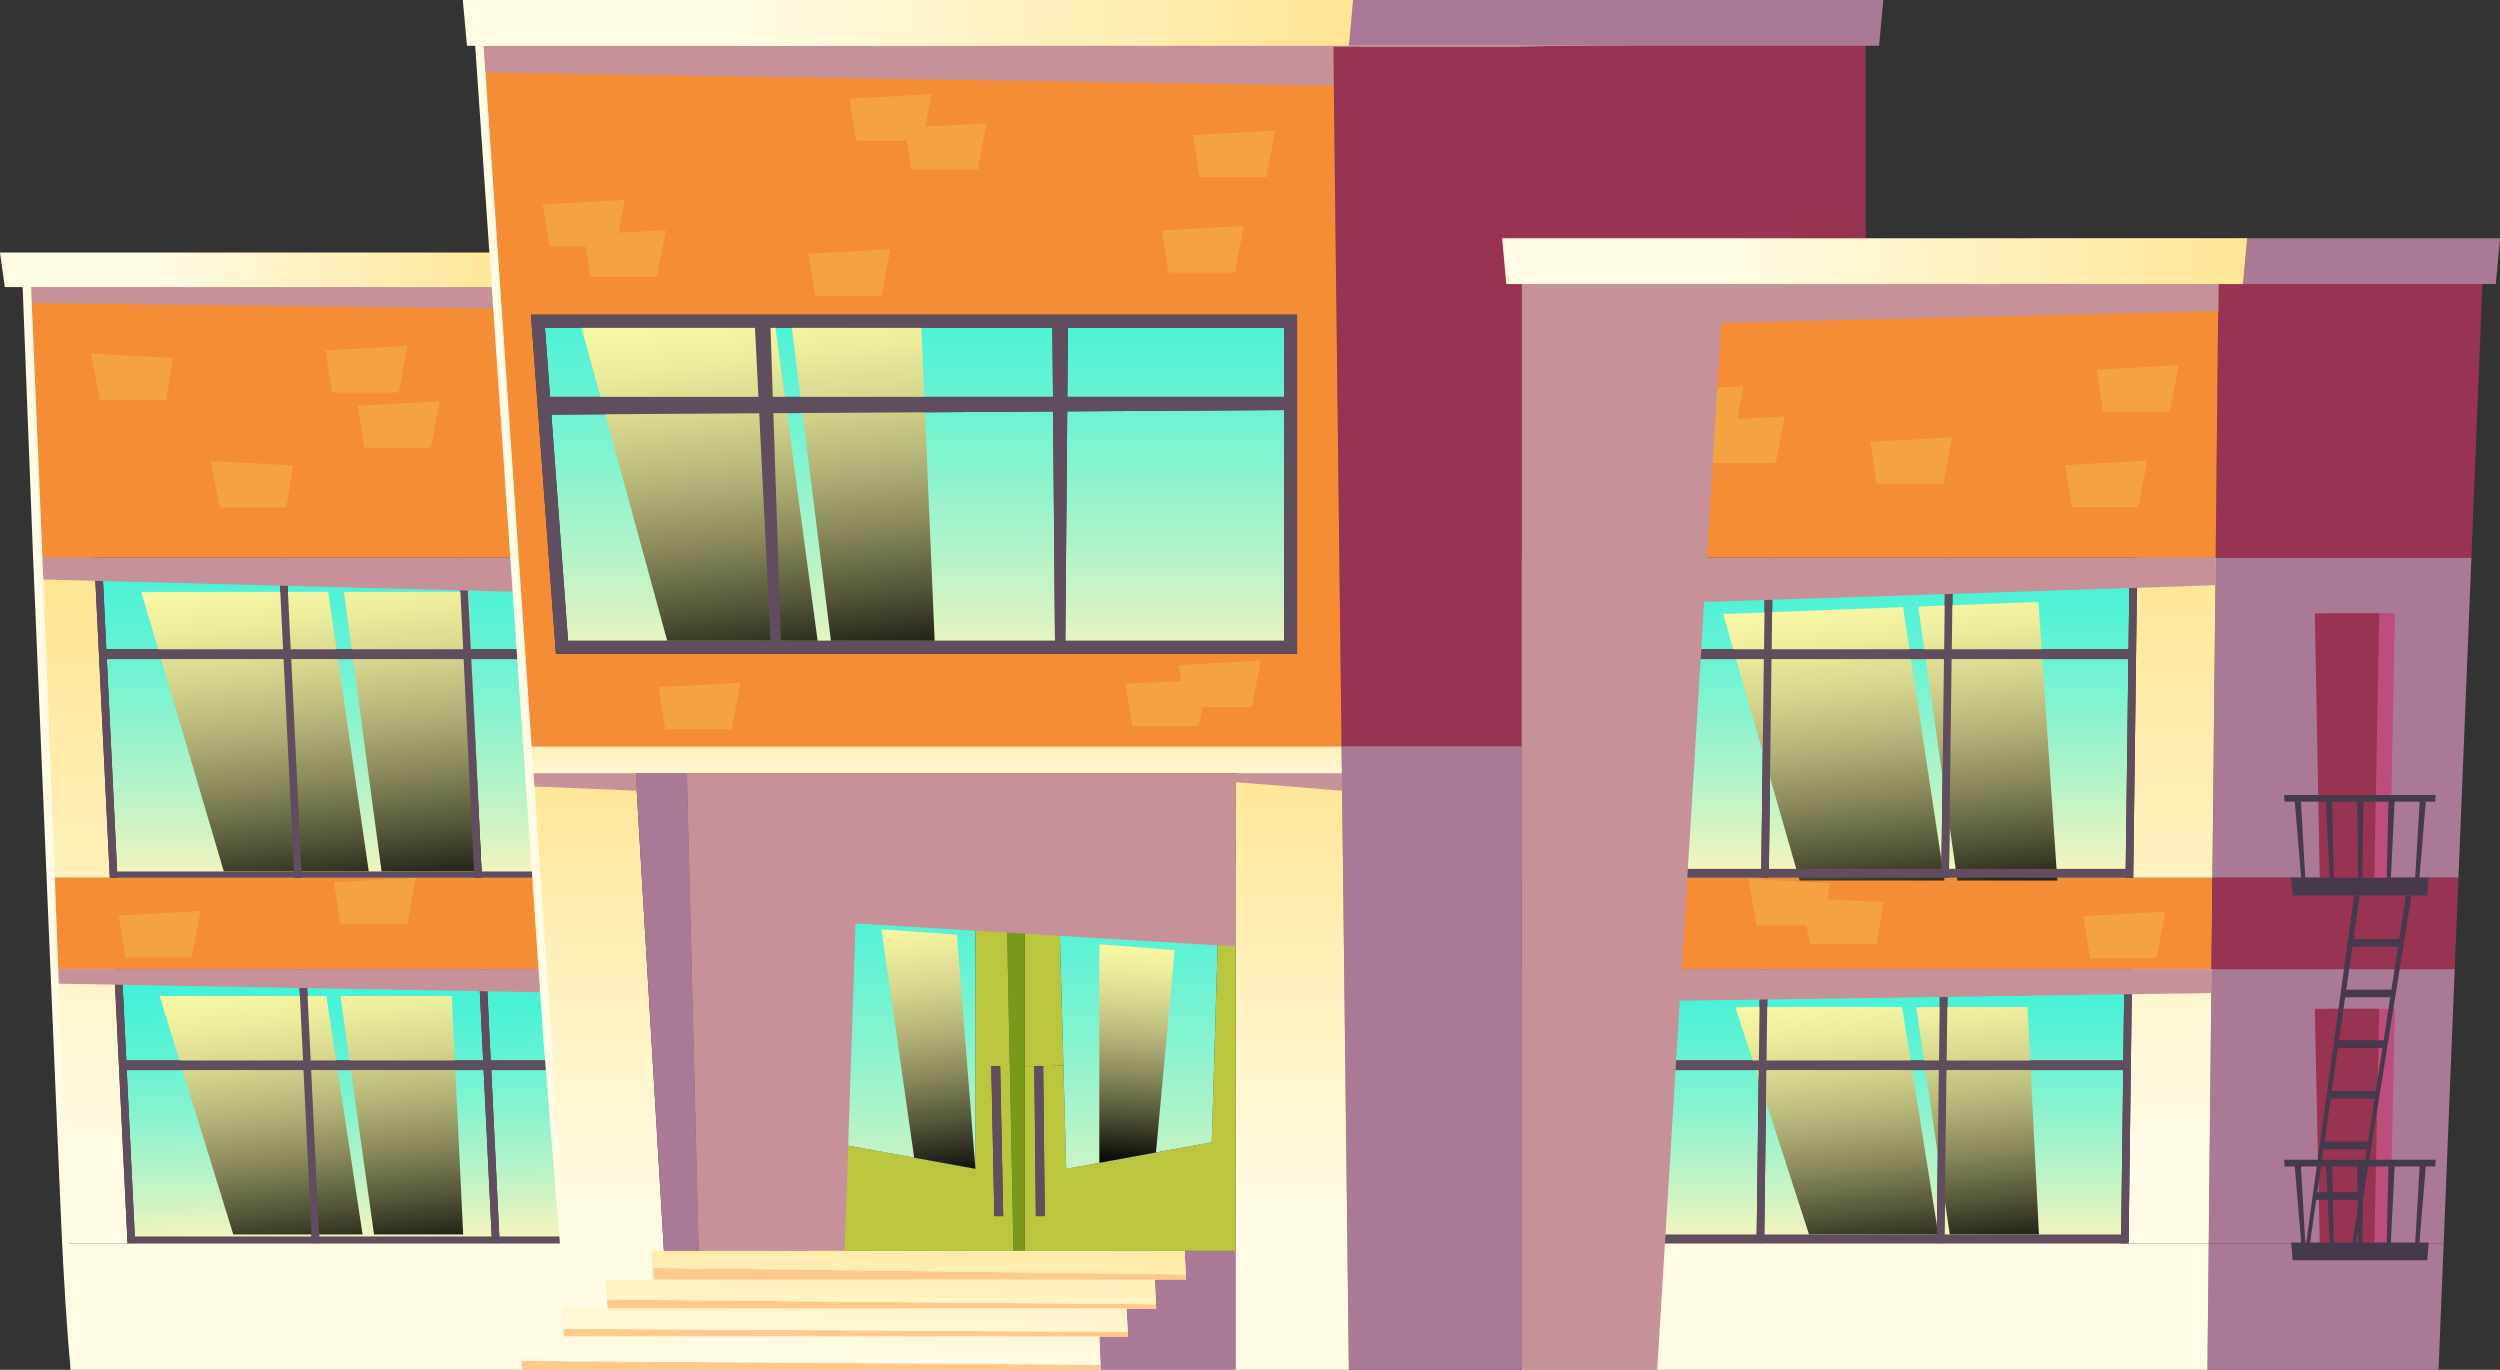
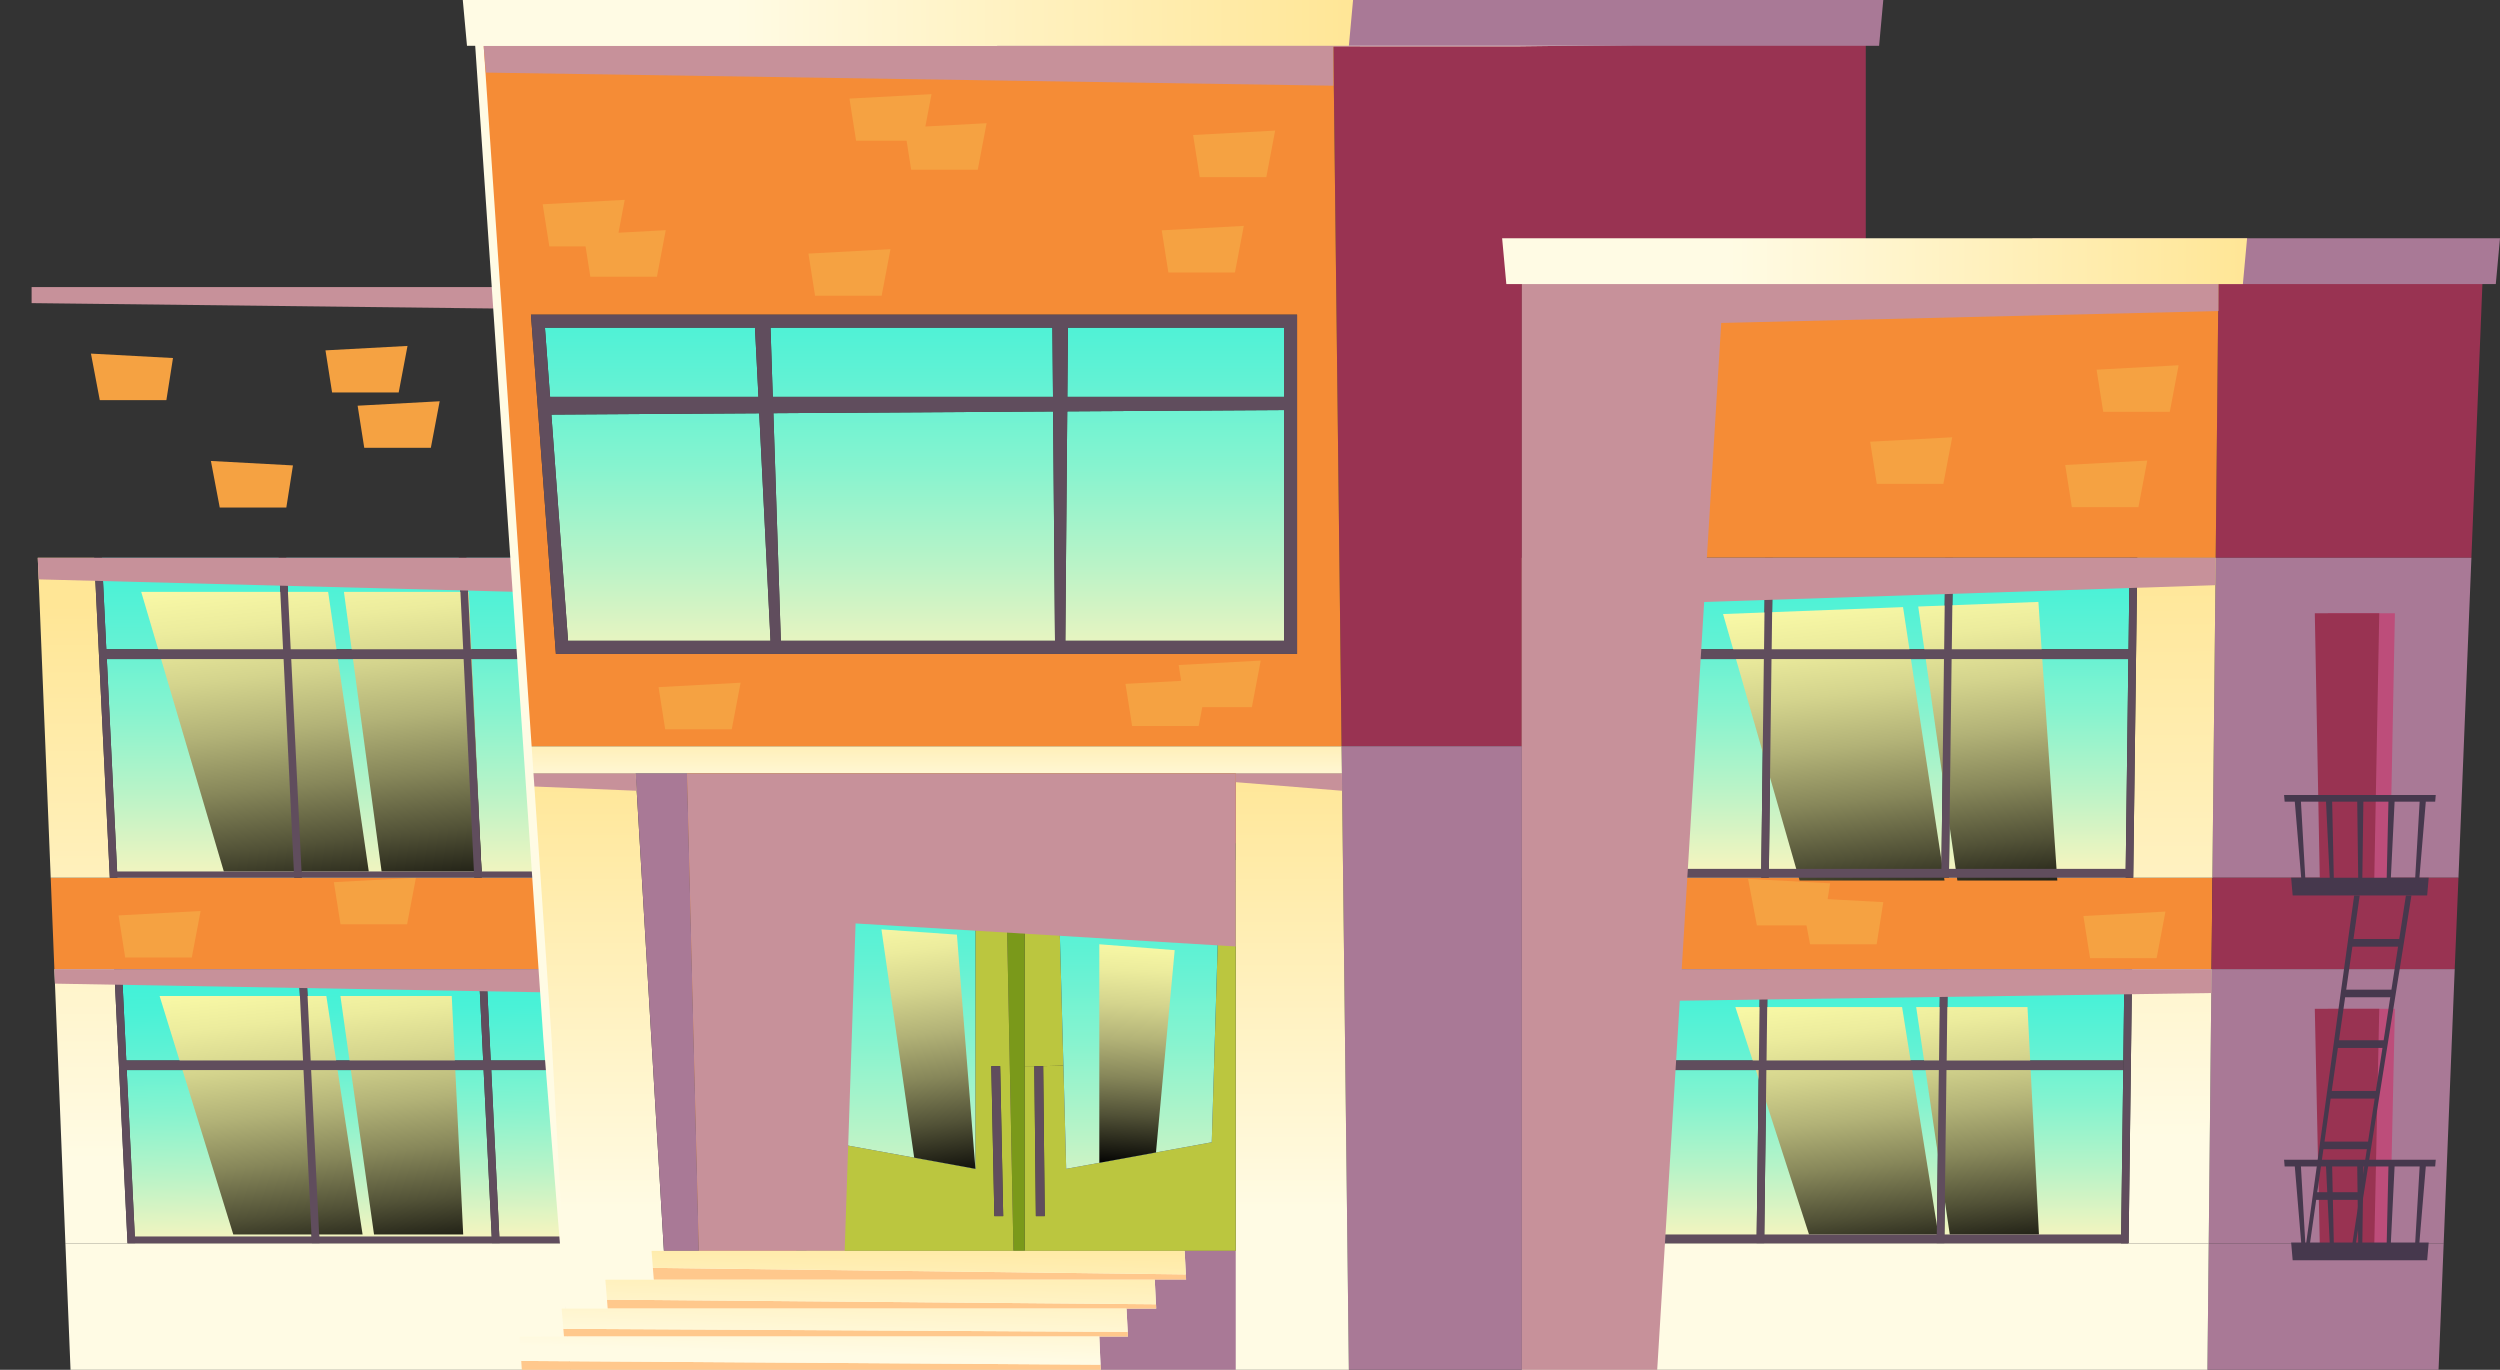
<svg xmlns="http://www.w3.org/2000/svg" width="1544" height="846" viewBox="0 0 1544 846" fill="none">
  <rect x="0" y="0" width="1544" height="846" fill="#333333" stroke="none" />
  <g clip-path="url(#clip0)">
    <path d="M331.3 542.093L335.164 598.552H300.337H295.667H189.146H184.424H75.271H70.549H33.579L31.322 542.093H67.814H72.536H181.688H186.41H292.879H297.601H331.3Z" fill="#F58C36" />
    <path d="M210.296 570.842H251.421L256.876 542.093L206.203 544.831L210.296 570.842Z" fill="#F5A242" />
    <path d="M77.319 591.375H118.445L123.9 562.626L73.227 565.364L77.319 591.375Z" fill="#F5A242" />
    <path d="M1366.37 542.093L1365.83 598.552H1316.78H1312.06H1202.96H1198.24H1091.72H1087H979.668H974.946H939.9V542.093H975.695H980.365H1087.69H1092.41H1198.94H1203.66H1312.76H1317.48H1366.37Z" fill="#F58C36" />
    <path d="M1128.74 555.307L1163.12 557.167L1159.03 583.178H1117.9L1115.69 571.539H1085.06L1079.6 542.795L1130.28 545.533L1128.74 555.307Z" fill="#F5A242" />
    <path d="M339.46 660.857L346.756 767.879H308.6L303.395 660.857H339.46ZM300.337 598.552L303.072 654.959H339.028L335.164 598.552H300.337ZM192.152 660.857L197.357 767.879H303.878L298.673 660.857H192.152ZM189.146 598.552L191.881 654.959H298.402L295.667 598.552H189.146ZM78.329 660.857H78.277L83.483 767.879H192.635L187.43 660.857H78.329ZM75.272 598.552L78.007 654.959H187.159L184.424 598.552H75.272Z" fill="url(#paint0_linear)" />
    <path d="M326.902 477.754L331.301 542.096H297.602L291.055 407.032H321.805H322.018L325.721 460.862L326.902 477.754ZM288.049 344.514L290.785 400.973H321.639L317.775 344.514H288.049ZM179.864 407.032L186.411 542.096H292.88L286.333 407.032H179.864ZM176.806 344.514L179.541 400.973H286.062L283.327 344.514H176.806ZM65.99 407.032L72.537 542.096H181.689L175.142 407.032H65.99ZM62.932 344.514L65.667 400.973H174.819L172.084 344.514H62.932Z" fill="url(#paint1_linear)" />
    <g style="mix-blend-mode:lighten">
      <path d="M202.661 365.543L227.753 538.2H138.233L87.211 365.543H202.661ZM212.412 365.543L235.674 538.2H297.413L289.488 365.543H212.412Z" fill="url(#paint2_linear)" />
    </g>
    <g style="mix-blend-mode:lighten">
      <path d="M201.544 615.116L223.927 762.391H144.074L98.564 615.116H201.544V615.116ZM210.239 615.116L230.994 762.391H286.067L278.999 615.116H210.239V615.116Z" fill="url(#paint3_linear)" />
    </g>
    <path d="M346.757 767.879L352.124 846.001H43.56L40.393 767.879H40.445H78.761H83.484H192.636H197.358H303.879H308.601H346.757Z" fill="url(#paint4_linear)" />
-     <path d="M306.078 173.848L317.779 344.515H288.048H283.326H176.805H172.083H62.93H58.208H23.324L16.459 173.848H306.078Z" fill="#F58C36" />
    <path d="M19.521 177.281H311.179L313.42 190.625L19.521 187.206V177.281Z" fill="#C7919A" />
    <path d="M70.548 598.552L78.76 767.879H40.443H40.391L33.578 598.552H70.548Z" fill="url(#paint5_linear)" />
    <path d="M58.207 344.514L67.812 542.091H31.321L23.322 344.514H58.207Z" fill="url(#paint6_linear)" />
    <path d="M331.035 538.199H297.414L291.054 407.027H321.805H322.018L321.643 400.968H290.789L288.262 348.858H317.779V344.514H288.048H283.326H176.805H172.083H62.931H58.209L67.814 542.096H72.536H181.689H186.411H292.88H297.602H331.301L331.035 538.199ZM283.54 348.858L286.067 400.973H179.541L177.013 348.858H283.54ZM63.144 348.858H172.291L174.819 400.973H65.666L63.144 348.858ZM72.349 538.199L65.989 407.027H175.141L181.501 538.199H72.349ZM186.223 538.199L179.863 407.027H286.332L292.692 538.199H186.223Z" fill="#604D5D" />
    <path d="M346.542 763.649H308.392L303.394 660.857H339.454L339.022 654.959H303.066L300.539 602.88H335.455L335.158 598.552H300.331H295.661H189.145H184.423H75.271H70.549L78.76 767.879H81.293H83.482H192.635H197.357H303.878H308.6H346.755L346.542 763.649ZM295.879 602.88L298.407 654.959H191.886L189.358 602.88H295.879ZM75.484 602.88H184.636L187.164 654.959H78.011L75.484 602.88ZM83.279 763.649L78.282 660.857H78.334H187.434L192.432 763.649H83.279ZM197.154 763.649L192.156 660.857H298.677L303.675 763.649H197.154Z" fill="#604D5D" />
    <path d="M23.322 344.514H317.777L319.218 365.542L23.863 357.821L23.322 344.514Z" fill="#C7919A" />
    <path d="M33.578 598.552H335.163L336.146 612.867L33.937 607.499L33.578 598.552Z" fill="#C7919A" />
-     <path d="M306.077 176.445H16.458L19.058 173.743L26.121 341.771L32.595 509.819L39.07 677.868C41.087 733.891 44.036 789.872 43.563 845.994C38.571 790.091 37.005 734.052 34.504 678.05L27.421 510.027L20.348 342.004L13.858 173.956L13.754 171.254H16.458H306.082V176.445H306.077Z" fill="#FFFBE4" />
-     <path d="M311.18 177.281H2.969L0 155.973H311.18V177.281Z" fill="url(#paint7_linear)" />
    <path d="M1315.28 344.514L1314.58 400.973H1205.43L1206.13 344.514H1315.28ZM1205.32 407.032L1203.66 542.096H1312.76L1314.47 407.032H1205.32ZM1094.88 344.514L1094.19 400.973H1200.71L1201.41 344.514H1094.88ZM1094.08 407.032L1092.41 542.096H1198.94L1200.6 407.032H1094.08ZM982.887 344.514L982.191 400.973H1089.47L1090.16 344.514H982.887ZM982.081 407.032L980.365 542.096H1087.69L1089.36 407.032H982.081Z" fill="url(#paint8_linear)" />
    <path d="M1312.06 598.552L1311.36 654.959H1202.26L1202.96 598.552H1312.06ZM1202.15 660.857L1200.81 767.879H1309.96L1311.3 660.857H1202.15ZM1091.72 598.552L1091.02 654.959H1197.54L1198.24 598.552H1091.72ZM1090.91 660.857L1089.57 767.879H1196.09L1197.43 660.857H1090.91ZM979.666 598.552L978.969 654.959H1086.3L1086.99 598.552H979.666ZM978.912 660.857L977.57 767.879H1084.85L1086.19 660.857H978.912Z" fill="url(#paint9_linear)" />
    <g style="mix-blend-mode:lighten">
      <path d="M1175.32 374.953L1200.94 543.817H1111.43L1064.16 379.234L1175.32 374.953ZM1184.7 374.594L1208.86 543.822H1270.6L1258.92 371.736L1184.7 374.594Z" fill="url(#paint10_linear)" />
    </g>
    <g style="mix-blend-mode:lighten">
      <path d="M1174.73 621.965L1197.11 762.397H1117.26L1071.76 621.965H1174.73V621.965ZM1183.43 621.965L1204.18 762.397H1259.25L1252.18 621.965H1183.43V621.965Z" fill="url(#paint11_linear)" />
    </g>
    <path d="M1533.2 173.848L1526.33 344.515H1526.28H1368.41L1370.12 173.848H1533.2Z" fill="#993352" />
    <path d="M1526.34 344.514L1518.34 542.091H1366.37L1368.41 344.514H1526.28H1526.34Z" fill="#A97996" />
    <path d="M1518.34 542.093L1516.03 598.552H1365.83L1366.37 542.093H1518.34Z" fill="#993352" />
    <path d="M1516.03 598.552L1509.22 767.879H1364.11L1365.83 598.552H1516.03Z" fill="#A97996" />
    <path d="M1509.22 767.879L1506.05 846.001H1363.3L1364.11 767.879H1509.22Z" fill="#A97996" />
    <path d="M1370.12 173.848L1368.41 344.515H1320H1315.28H1206.13H1201.41H1094.88H1090.16H982.887H978.165H939.9V173.848H1152.3H1370.12Z" fill="#F58C36" />
-     <path d="M1072.97 258.765L1076.83 238.454L1026.15 241.192L1030.25 267.204H1052.63L1055.58 285.935H1096.7L1102.16 257.191L1072.97 258.765Z" fill="#F5A242" />
    <path d="M1368.41 344.514L1366.37 542.091H1317.48L1320 344.514H1368.41Z" fill="url(#paint12_linear)" />
    <path d="M1365.83 598.552L1364.11 767.879H1364.06H1314.63L1316.78 598.552H1365.83Z" fill="url(#paint13_linear)" />
    <path d="M1364.11 767.879L1363.31 846.001H939.9V767.879H972.851H977.572H1084.85H1089.57H1196.09H1200.81H1309.96H1314.63H1364.06H1364.11Z" fill="url(#paint14_linear)" />
    <path d="M1316.78 598.552L1314.63 767.879H1309.96L1311.31 660.857L1311.36 654.959L1312.06 598.552H1316.78Z" fill="#604D5D" />
    <path d="M1152.3 26.026V173.847H939.9V344.514V460.863H828.709H828.548L823.451 26.026H1152.3Z" fill="#993352" />
    <path d="M978.165 344.514L975.695 542.091H939.9V460.862V344.514H978.165Z" fill="url(#paint15_linear)" />
    <path d="M974.946 598.552L972.851 767.879H939.9V598.552H974.946Z" fill="url(#paint16_linear)" />
    <g style="mix-blend-mode:multiply">
      <path d="M939.899 767.879V846H833.056L828.765 477.755L828.547 460.863H828.708H939.899V542.092V598.552V767.879Z" fill="#A97996" />
    </g>
    <path d="M346.756 767.878L339.459 660.856L339.028 654.959L335.164 598.551L331.3 542.092L326.9 477.755H392.587L410.024 772.544H431.601H491.864H498.037H625.916H632.786H763.187V544.399V531.154V520.861V477.755H828.708H828.765L833.056 846H352.123L346.756 767.878Z" fill="url(#paint17_linear)" />
-     <path d="M828.548 460.863L828.766 477.755H828.709H763.188H424.301H392.588H326.901L325.721 460.863H828.548Z" fill="url(#paint18_linear)" />
+     <path d="M828.548 460.863L828.766 477.755H828.709H424.301H392.588H326.901L325.721 460.863H828.548Z" fill="url(#paint18_linear)" />
    <path d="M321.643 400.974L317.779 344.514L306.078 173.852L295.938 26.026H823.451L828.548 460.863H325.721L322.018 407.032L321.643 400.974ZM801.073 403.868V194.33H327.92L343.319 403.868H801.073Z" fill="#F58C36" />
    <path d="M763.189 544.399V772.545H632.787V658.446H638.794L639.761 751.096H645.237L644.27 658.446L656.772 658.124L658.488 721.874L748.378 705.465L753.209 544.399H763.189Z" fill="#BBC63F" />
    <path d="M763.189 531.154V544.399H753.209H653.662L656.772 658.124L644.27 658.446H638.794H632.787V531.154H763.189Z" fill="#BBC63F" />
    <path d="M763.186 520.861V531.155H632.785H621.136H487.785L498.035 772.544H491.863L475.871 520.861H763.186Z" fill="#7A991A" />
    <path d="M763.186 477.755V520.861H475.872L491.863 772.544H431.6L424.299 477.755H763.186Z" fill="#F58C36" />
    <path d="M644.269 658.445L645.236 751.095H639.76L638.793 658.445H644.269Z" fill="#604D5D" />
    <path d="M632.786 658.446V772.544H625.916L621.137 531.154H632.786V658.446Z" fill="#7A991A" />
    <path d="M621.137 531.154L625.911 772.539H498.031L487.781 531.154H621.137ZM619.582 751.095L617.704 658.446H612.228L614.106 751.095H619.582ZM602.41 721.873V544.399H502.863L512.52 705.464L602.41 721.873Z" fill="#BBC63F" />
    <path d="M617.705 658.445L619.582 751.095H614.111L612.229 658.445H617.705Z" fill="#604D5D" />
    <path d="M753.207 544.399L748.376 705.465L658.486 721.874L656.77 658.124L653.66 544.399H753.207Z" fill="url(#paint19_linear)" />
    <path d="M602.41 544.399V721.874L512.526 705.465L502.863 544.399H602.41Z" fill="url(#paint20_linear)" />
    <path d="M793.024 253.257V395.773H657.953L659.133 254.063L793.024 253.257ZM659.565 202.373L659.19 245.105H793.029V202.373H659.565V202.373ZM477.642 255.185L482.26 395.768H651.566L650.386 254.109L477.642 255.185ZM475.874 202.373L477.268 245.105H650.334L649.959 202.373H475.874V202.373ZM340.532 256.048L350.834 395.773H475.869L468.895 255.242L340.532 256.048ZM336.564 202.373L339.732 245.105H468.417L466.269 202.373H336.564V202.373Z" fill="url(#paint21_linear)" />
    <path d="M424.302 477.755L431.604 772.544H410.027L392.59 477.755H424.302Z" fill="#A97996" />
    <g style="mix-blend-mode:lighten">
-       <path d="M478.937 202.373L504.971 395.773H412.096L359.16 202.373H478.937ZM489.052 202.373L513.187 395.773H577.241L569.019 202.373H489.052Z" fill="url(#paint22_linear)" />
-     </g>
+       </g>
    <path d="M327.92 194.329L343.318 403.868H801.068V194.329H327.92ZM649.958 202.372L650.333 245.104H477.267L475.873 202.372H649.958V202.372ZM336.563 202.372H466.268L468.415 245.104H339.725L336.563 202.372ZM350.838 395.772L340.536 256.047L468.899 255.242L475.873 395.772H350.838ZM482.259 395.772L477.641 255.19L650.385 254.119L651.565 395.777H482.259V395.772ZM793.023 395.772H657.951L659.132 254.062L793.023 253.257V395.772ZM793.023 245.104H659.184L659.558 202.372H793.018V245.104H793.023Z" fill="#604D5D" />
    <g style="mix-blend-mode:multiply">
      <path d="M424.299 477.755L431.6 772.544H521.672L528.412 570.321L763.186 584.543V477.755H424.299Z" fill="#C7919A" />
    </g>
    <g style="mix-blend-mode:lighten">
      <path d="M544.389 573.984L564.603 714.972L602.41 721.873L590.985 577.242L544.389 573.984Z" fill="url(#paint23_linear)" />
    </g>
    <g style="mix-blend-mode:lighten">
      <path d="M678.936 583.177V718.143L713.924 711.757L725.49 586.824L678.936 583.177Z" fill="url(#paint24_linear)" />
    </g>
    <path d="M1314.32 604.038V598.557H1202.96H1198.24H1091.71H1086.99H979.665H977.206H974.938L972.848 767.883H977.206H977.57H1084.84H1089.57H1196.09H1200.81H1314.32V762.402H1200.88L1202.15 660.862H1311.3L1311.36 654.964H1202.26L1202.88 604.044H1314.32V604.038ZM1086.92 604.038L1086.3 654.959H978.969L979.598 604.038H1086.92ZM977.642 762.397L978.917 660.857H1086.19L1084.92 762.397H977.642ZM1196.16 762.397H1089.63L1090.91 660.857H1197.43L1196.16 762.397ZM1197.54 654.959H1091.02L1091.65 604.038H1198.17L1197.54 654.959Z" fill="#604D5D" />
    <path d="M1317.48 344.514H1315.28H1206.13H1201.41H1094.88H1090.16H982.888H980.365H978.165L975.695 542.096H979.263H980.365H1087.69H1092.41H1198.94H1203.66H1312.76H1316.38H1317.48L1320.01 344.514H1317.48ZM1315.21 349.995L1314.58 400.973H1205.43L1206.06 349.995H1315.21V349.995ZM1201.34 349.995L1200.71 400.973H1094.19L1094.82 349.995H1201.34V349.995ZM1090.09 349.995L1089.47 400.973H982.191L982.82 349.995H1090.09V349.995ZM980.433 536.609L982.081 407.032H1089.36L1087.76 536.609H980.433ZM1092.48 536.609L1094.08 407.032H1200.6L1199 536.609H1092.48ZM1203.72 536.609L1205.32 407.032H1314.47L1312.83 536.609H1203.72Z" fill="#604D5D" />
    <path d="M326.9 477.755H392.587L393.217 488.375L327.441 485.637L326.9 477.755Z" fill="#C7919A" />
    <path d="M763.188 477.755H828.765L828.885 488.375L763.188 483.065V477.755Z" fill="#C7919A" />
    <g style="mix-blend-mode:multiply">
      <path d="M1370.12 192.112V173.848H1064.6H939.9V344.515V375.483V598.552V619.456V846.001H1023.49L1037.43 618.042L1365.83 613.293V598.552H1038.63L1052.49 371.784L1368.23 361.412L1368.41 344.515H1054.16L1063.03 199.453L1370.12 192.112Z" fill="#C7919A" />
    </g>
    <path d="M1152.3 26.026L938.21 28.645L724.123 28.624H295.938L298.534 25.85L326.626 435.834L340.621 640.831L352.124 846L335.535 641.179L321.436 436.192L293.343 26.203L293.156 23.428H295.938H724.123L938.21 23.402L1152.3 26.026Z" fill="#FFFBE4" />
    <path d="M823.452 28.293H298.689L300.062 44.832L823.452 52.932V28.293Z" fill="#C7919A" />
    <path d="M1160.53 28.292H615.881L613.281 0H1163.12L1160.53 28.292Z" fill="#A97996" />
    <path d="M833.055 28.292H288.411L285.816 0H835.655L833.055 28.292Z" fill="url(#paint25_linear)" />
    <path d="M1541.4 175.453H1257.78L1255.18 147.161H1544L1541.4 175.453Z" fill="#A97996" />
    <path d="M1385.2 175.453H930.31L927.715 147.161H1387.8L1385.2 175.453Z" fill="url(#paint26_linear)" />
    <path d="M410.814 450.388H451.939L457.395 421.639L406.727 424.377L410.814 450.388Z" fill="#F5A242" />
    <path d="M729.484 420.496L695.104 422.351L699.196 448.362H740.321L742.527 436.728H773.162L778.618 407.979L727.95 410.717L729.484 420.496Z" fill="#F5A242" />
    <path d="M381.979 143.731L385.837 123.42L335.164 126.158L339.257 152.169H361.645L364.588 170.901H405.714L411.169 142.157L381.979 143.731Z" fill="#F5A242" />
    <path d="M782.076 109.397L787.531 80.647L736.863 83.386L740.951 109.397H782.076Z" fill="#F5A242" />
    <path d="M768.163 139.513L717.49 142.251L721.583 168.262H762.708L768.163 139.513Z" fill="#F5A242" />
    <path d="M61.625 247.136L56.17 218.387L106.838 221.125L102.75 247.136H61.625Z" fill="#F5A242" />
    <path d="M130.256 284.698L180.924 287.437L176.836 313.448H135.711L130.256 284.698Z" fill="#F5A242" />
    <path d="M503.382 182.634H544.507L549.962 153.885L499.289 156.623L503.382 182.634Z" fill="#F5A242" />
    <path d="M1340.07 254.322L1345.52 225.578L1294.85 228.311L1298.94 254.322H1340.07Z" fill="#F5A242" />
    <path d="M1326.15 284.444L1275.48 287.177L1279.58 313.189H1320.7L1326.15 284.444Z" fill="#F5A242" />
    <path d="M1159.1 298.817H1200.22L1205.68 270.067L1155.01 272.806L1159.1 298.817Z" fill="#F5A242" />
    <path d="M1290.81 591.73H1331.93L1337.39 562.985L1286.72 565.724L1290.81 591.73Z" fill="#F5A242" />
    <path d="M603.866 104.838L609.322 76.089L571.504 78.131L575.295 58.152L524.627 60.891L528.72 86.902H559.917L562.741 104.838H603.866Z" fill="#F5A242" />
    <path d="M224.963 276.573H266.088L271.543 247.823L220.875 250.562L224.963 276.573Z" fill="#F5A242" />
    <path d="M251.682 213.644L201.014 216.382L205.101 242.393H246.226L251.682 213.644Z" fill="#F5A242" />
    <path d="M732.382 787.071L732.544 790.345H713.172H403.797L403.209 783.05L732.382 787.071Z" fill="#FFC88C" />
    <path d="M763.186 772.544V846H679.844L679.683 842.835L678.934 825.46H696.641L696.48 822.566L695.731 808.199H714.083L713.974 805.518H713.922L713.173 790.345H732.545L732.384 787.072L731.63 772.544H763.186Z" fill="#A97996" />
    <path d="M731.632 772.544L732.386 787.072L403.212 783.05L402.406 772.544H731.632Z" fill="url(#paint27_linear)" />
    <path d="M713.922 805.518L714.083 808.199H695.731H375.305L374.873 802.676L713.922 805.518Z" fill="#FFC88C" />
    <path d="M713.175 790.346L713.924 805.518L374.875 802.676L373.855 790.346H403.8H713.175Z" fill="url(#paint28_linear)" />
    <path d="M696.479 822.566L696.64 825.46H678.932H348.313L347.934 820.69L696.479 822.566Z" fill="#FFC88C" />
    <path d="M695.731 808.198L696.48 822.565L347.935 820.689L346.863 808.198H375.305H695.731Z" fill="url(#paint29_linear)" />
    <path d="M679.683 842.835L679.844 846H322.287L321.912 840.528L679.683 842.835Z" fill="#FFC88C" />
    <path d="M678.934 825.46L679.683 842.835L321.912 840.528L320.836 825.46H348.315H678.934Z" fill="url(#paint30_linear)" />
    <path d="M1475.77 548.952H1440.95L1437.62 378.747H1479.1L1475.77 548.952Z" fill="#BD4D7A" />
    <path d="M1466.24 548.952H1432.81L1429.62 378.747H1469.43L1466.24 548.952Z" fill="#993352" />
    <path d="M1503.97 495.105C1504.09 493.728 1504.2 492.351 1504.32 490.979C1473.1 490.979 1441.87 490.979 1410.64 490.979C1410.76 492.356 1410.88 493.728 1411 495.105C1413.09 495.105 1415.18 495.105 1417.26 495.105C1418.59 510.766 1419.91 526.427 1421.21 542.087C1419.14 542.087 1417.08 542.087 1415.01 542.087C1415.32 545.735 1415.64 549.388 1415.95 553.04C1443.64 553.04 1471.33 553.04 1499.02 553.04C1499.33 549.388 1499.65 545.74 1499.96 542.087C1498.05 542.087 1496.14 542.087 1494.23 542.087C1495.53 526.427 1496.85 510.766 1498.18 495.105C1500.11 495.105 1502.04 495.105 1503.97 495.105ZM1459.62 495.105C1464.78 495.105 1469.94 495.105 1475.1 495.105C1474.76 510.766 1474.4 526.427 1474.03 542.087C1469.01 542.087 1464 542.087 1458.98 542.087C1459.18 526.427 1459.39 510.766 1459.62 495.105ZM1456.42 542.087C1451.4 542.087 1446.38 542.087 1441.36 542.087C1441 526.427 1440.67 510.766 1440.34 495.105C1445.5 495.105 1450.66 495.105 1455.82 495.105C1456.03 510.766 1456.23 526.427 1456.42 542.087ZM1421.06 495.105C1426.22 495.105 1431.38 495.105 1436.54 495.105C1437.31 510.766 1438.07 526.427 1438.82 542.087C1433.79 542.087 1428.77 542.087 1423.74 542.087C1422.83 526.427 1421.94 510.766 1421.06 495.105ZM1491.63 542.087C1486.62 542.087 1481.61 542.087 1476.6 542.087C1477.36 526.427 1478.12 510.766 1478.9 495.105C1484.06 495.105 1489.22 495.105 1494.38 495.105C1493.48 510.766 1492.56 526.427 1491.63 542.087Z" fill="#46384D" />
    <path d="M1475.77 774.244H1440.95L1437.62 623.046H1479.1L1475.77 774.244Z" fill="#BD4D7A" />
    <path d="M1466.24 774.244H1432.81L1429.62 623.046H1469.43L1466.24 774.244Z" fill="#993352" />
    <path d="M1503.97 720.398C1504.09 719.021 1504.2 717.649 1504.32 716.272C1473.1 716.272 1441.87 716.272 1410.64 716.272C1410.76 717.649 1410.88 719.021 1411 720.398C1413.09 720.398 1415.18 720.398 1417.26 720.398C1418.59 736.059 1419.91 751.719 1421.21 767.38C1419.14 767.38 1417.08 767.38 1415.01 767.38C1415.32 771.033 1415.64 774.68 1415.95 778.333C1443.64 778.333 1471.33 778.333 1499.02 778.333C1499.33 774.686 1499.65 771.033 1499.96 767.38C1498.05 767.38 1496.14 767.38 1494.23 767.38C1495.53 751.719 1496.85 736.059 1498.18 720.398C1500.11 720.398 1502.04 720.398 1503.97 720.398ZM1459.62 720.398C1464.78 720.398 1469.94 720.398 1475.1 720.398C1474.76 736.059 1474.4 751.719 1474.03 767.38C1469.01 767.38 1464 767.38 1458.98 767.38C1459.18 751.719 1459.39 736.059 1459.62 720.398ZM1456.42 767.38C1451.4 767.38 1446.38 767.38 1441.36 767.38C1441 751.719 1440.67 736.059 1440.34 720.398C1445.5 720.398 1450.66 720.398 1455.82 720.398C1456.03 736.059 1456.23 751.719 1456.42 767.38ZM1421.06 720.398C1426.22 720.398 1431.38 720.398 1436.54 720.398C1437.31 736.059 1438.07 751.719 1438.82 767.38C1433.79 767.38 1428.77 767.38 1423.74 767.38C1422.83 751.719 1421.94 736.059 1421.06 720.398ZM1491.63 767.38C1486.62 767.38 1481.61 767.38 1476.6 767.38C1477.36 751.719 1478.12 736.059 1478.9 720.398C1484.06 720.398 1489.22 720.398 1494.38 720.398C1493.48 736.059 1492.56 751.719 1491.63 767.38Z" fill="#46384D" />
    <path d="M1485.89 553.04C1484.51 562.003 1483.13 570.961 1481.76 579.924C1472.34 579.924 1462.93 579.924 1453.51 579.924C1454.8 570.961 1456.08 561.998 1457.36 553.04C1456.22 553.04 1455.08 553.04 1453.94 553.04C1443.77 626.818 1433.58 700.596 1423.38 774.373C1424.16 774.373 1424.94 774.373 1425.72 774.373C1427.31 763.259 1428.89 752.145 1430.48 741.031C1439.31 741.031 1448.13 741.031 1456.96 741.031C1455.25 752.145 1453.54 763.259 1451.83 774.373C1452.53 774.373 1453.24 774.373 1453.94 774.373C1465.71 700.596 1477.5 626.818 1489.31 553.04C1488.17 553.04 1487.03 553.04 1485.89 553.04ZM1481.03 584.647C1479.67 593.501 1478.31 602.35 1476.95 611.204C1467.65 611.204 1458.34 611.204 1449.03 611.204C1450.3 602.35 1451.57 593.501 1452.84 584.647C1462.23 584.647 1471.63 584.647 1481.03 584.647ZM1440.09 673.753C1441.35 664.904 1442.62 656.05 1443.89 647.197C1453.06 647.197 1462.24 647.197 1471.41 647.197C1470.05 656.05 1468.69 664.899 1467.32 673.753C1458.24 673.753 1449.16 673.753 1440.09 673.753ZM1466.6 678.476C1465.23 687.33 1463.87 696.179 1462.51 705.033C1453.54 705.033 1444.58 705.033 1435.62 705.033C1436.88 696.179 1438.15 687.33 1439.41 678.476C1448.47 678.476 1457.54 678.476 1466.6 678.476ZM1444.56 642.479C1445.83 633.625 1447.09 624.776 1448.36 615.922C1457.65 615.922 1466.93 615.922 1476.22 615.922C1474.86 624.776 1473.5 633.625 1472.14 642.479C1462.95 642.479 1453.75 642.479 1444.56 642.479ZM1431.15 736.308C1432.41 727.454 1433.68 718.605 1434.95 709.751C1443.89 709.751 1452.84 709.751 1461.78 709.751C1460.42 718.605 1459.06 727.454 1457.69 736.308C1448.84 736.308 1440 736.308 1431.15 736.308Z" fill="#46384D" />
  </g>
  <defs>
    <linearGradient id="paint0_linear" x1="212.477" y1="771.592" x2="209.741" y2="605.948" gradientUnits="userSpaceOnUse">
      <stop stop-color="#FFF4BE" />
      <stop offset="0.014" stop-color="#FBF4BE" />
      <stop offset="0.279" stop-color="#BAF3C7" />
      <stop offset="0.519" stop-color="#86F3CF" />
      <stop offset="0.727" stop-color="#61F2D4" />
      <stop offset="0.894" stop-color="#4AF2D7" />
      <stop offset="1" stop-color="#42F2D8" />
    </linearGradient>
    <linearGradient id="paint1_linear" x1="197.117" y1="551.232" x2="197.117" y2="333.853" gradientUnits="userSpaceOnUse">
      <stop stop-color="#FFF4BE" />
      <stop offset="0.014" stop-color="#FBF4BE" />
      <stop offset="0.279" stop-color="#BAF3C7" />
      <stop offset="0.519" stop-color="#86F3CF" />
      <stop offset="0.727" stop-color="#61F2D4" />
      <stop offset="0.894" stop-color="#4AF2D7" />
      <stop offset="1" stop-color="#42F2D8" />
    </linearGradient>
    <linearGradient id="paint2_linear" x1="184.299" y1="327.275" x2="209.75" y2="568.03" gradientUnits="userSpaceOnUse">
      <stop stop-color="#FFFFAA" />
      <stop offset="0.104" stop-color="#FAFAA7" />
      <stop offset="0.228" stop-color="#ECEC9D" />
      <stop offset="0.361" stop-color="#D4D48D" />
      <stop offset="0.502" stop-color="#B2B277" />
      <stop offset="0.648" stop-color="#87875A" />
      <stop offset="0.799" stop-color="#525237" />
      <stop offset="0.951" stop-color="#15150E" />
      <stop offset="1" />
    </linearGradient>
    <linearGradient id="paint3_linear" x1="185.267" y1="581.938" x2="207.089" y2="788.373" gradientUnits="userSpaceOnUse">
      <stop stop-color="#FFFFAA" />
      <stop offset="0.104" stop-color="#FAFAA7" />
      <stop offset="0.228" stop-color="#ECEC9D" />
      <stop offset="0.361" stop-color="#D4D48D" />
      <stop offset="0.502" stop-color="#B2B277" />
      <stop offset="0.648" stop-color="#87875A" />
      <stop offset="0.799" stop-color="#525237" />
      <stop offset="0.951" stop-color="#15150E" />
      <stop offset="1" />
    </linearGradient>
    <linearGradient id="paint4_linear" x1="196.258" y1="866.55" x2="196.258" y2="374.151" gradientUnits="userSpaceOnUse">
      <stop offset="0.306" stop-color="#FFFBE4" />
      <stop offset="1" stop-color="#FFE696" />
    </linearGradient>
    <linearGradient id="paint5_linear" x1="56.168" y1="866.55" x2="56.168" y2="374.151" gradientUnits="userSpaceOnUse">
      <stop offset="0.306" stop-color="#FFFBE4" />
      <stop offset="1" stop-color="#FFE696" />
    </linearGradient>
    <linearGradient id="paint6_linear" x1="45.568" y1="866.549" x2="45.568" y2="374.148" gradientUnits="userSpaceOnUse">
      <stop offset="0.306" stop-color="#FFFBE4" />
      <stop offset="1" stop-color="#FFE696" />
    </linearGradient>
    <linearGradient id="paint7_linear" x1="0" y1="166.626" x2="311.178" y2="166.626" gradientUnits="userSpaceOnUse">
      <stop offset="0.306" stop-color="#FFFBE4" />
      <stop offset="1" stop-color="#FFE696" />
    </linearGradient>
    <linearGradient id="paint8_linear" x1="1147.82" y1="544.844" x2="1147.82" y2="340.184" gradientUnits="userSpaceOnUse">
      <stop stop-color="#FFF4BE" />
      <stop offset="0.014" stop-color="#FBF4BE" />
      <stop offset="0.279" stop-color="#BAF3C7" />
      <stop offset="0.519" stop-color="#86F3CF" />
      <stop offset="0.727" stop-color="#61F2D4" />
      <stop offset="0.894" stop-color="#4AF2D7" />
      <stop offset="1" stop-color="#42F2D8" />
    </linearGradient>
    <linearGradient id="paint9_linear" x1="1144.81" y1="771.179" x2="1144.81" y2="600.05" gradientUnits="userSpaceOnUse">
      <stop stop-color="#FFF4BE" />
      <stop offset="0.014" stop-color="#FBF4BE" />
      <stop offset="0.279" stop-color="#BAF3C7" />
      <stop offset="0.519" stop-color="#86F3CF" />
      <stop offset="0.727" stop-color="#61F2D4" />
      <stop offset="0.894" stop-color="#4AF2D7" />
      <stop offset="1" stop-color="#42F2D8" />
    </linearGradient>
    <linearGradient id="paint10_linear" x1="1158.05" y1="342.522" x2="1182.39" y2="572.809" gradientUnits="userSpaceOnUse">
      <stop stop-color="#FFFFAA" />
      <stop offset="0.104" stop-color="#FAFAA7" />
      <stop offset="0.228" stop-color="#ECEC9D" />
      <stop offset="0.361" stop-color="#D4D48D" />
      <stop offset="0.502" stop-color="#B2B277" />
      <stop offset="0.648" stop-color="#87875A" />
      <stop offset="0.799" stop-color="#525237" />
      <stop offset="0.951" stop-color="#15150E" />
      <stop offset="1" />
    </linearGradient>
    <linearGradient id="paint11_linear" x1="1158.56" y1="589.756" x2="1179.49" y2="787.735" gradientUnits="userSpaceOnUse">
      <stop stop-color="#FFFFAA" />
      <stop offset="0.104" stop-color="#FAFAA7" />
      <stop offset="0.228" stop-color="#ECEC9D" />
      <stop offset="0.361" stop-color="#D4D48D" />
      <stop offset="0.502" stop-color="#B2B277" />
      <stop offset="0.648" stop-color="#87875A" />
      <stop offset="0.799" stop-color="#525237" />
      <stop offset="0.951" stop-color="#15150E" />
      <stop offset="1" />
    </linearGradient>
    <linearGradient id="paint12_linear" x1="1345.15" y1="861.265" x2="1342.41" y2="342.431" gradientUnits="userSpaceOnUse">
      <stop offset="0.306" stop-color="#FFFBE4" />
      <stop offset="1" stop-color="#FFE696" />
    </linearGradient>
    <linearGradient id="paint13_linear" x1="1341.17" y1="861.288" x2="1338.44" y2="342.454" gradientUnits="userSpaceOnUse">
      <stop offset="0.306" stop-color="#FFFBE4" />
      <stop offset="1" stop-color="#FFE696" />
    </linearGradient>
    <linearGradient id="paint14_linear" x1="1152.3" y1="862.284" x2="1149.56" y2="343.452" gradientUnits="userSpaceOnUse">
      <stop offset="0.306" stop-color="#FFFBE4" />
      <stop offset="1" stop-color="#FFE696" />
    </linearGradient>
    <linearGradient id="paint15_linear" x1="961.251" y1="863.29" x2="958.516" y2="344.454" gradientUnits="userSpaceOnUse">
      <stop offset="0.306" stop-color="#FFFBE4" />
      <stop offset="1" stop-color="#FFE696" />
    </linearGradient>
    <linearGradient id="paint16_linear" x1="958.374" y1="863.306" x2="955.639" y2="344.472" gradientUnits="userSpaceOnUse">
      <stop offset="0.306" stop-color="#FFFBE4" />
      <stop offset="1" stop-color="#FFE696" />
    </linearGradient>
    <linearGradient id="paint17_linear" x1="579.979" y1="872.025" x2="579.979" y2="469.404" gradientUnits="userSpaceOnUse">
      <stop offset="0.306" stop-color="#FFFBE4" />
      <stop offset="1" stop-color="#FFE696" />
    </linearGradient>
    <linearGradient id="paint18_linear" x1="577.243" y1="512.675" x2="577.243" y2="437.229" gradientUnits="userSpaceOnUse">
      <stop offset="0.306" stop-color="#FFFBE4" />
      <stop offset="1" stop-color="#FFE696" />
    </linearGradient>
    <linearGradient id="paint19_linear" x1="703.432" y1="772.092" x2="703.432" y2="522.487" gradientUnits="userSpaceOnUse">
      <stop stop-color="#FFF4BE" />
      <stop offset="0.014" stop-color="#FBF4BE" />
      <stop offset="0.279" stop-color="#BAF3C7" />
      <stop offset="0.519" stop-color="#86F3CF" />
      <stop offset="0.727" stop-color="#61F2D4" />
      <stop offset="0.894" stop-color="#4AF2D7" />
      <stop offset="1" stop-color="#42F2D8" />
    </linearGradient>
    <linearGradient id="paint20_linear" x1="552.638" y1="772.092" x2="552.638" y2="522.487" gradientUnits="userSpaceOnUse">
      <stop stop-color="#FFF4BE" />
      <stop offset="0.014" stop-color="#FBF4BE" />
      <stop offset="0.279" stop-color="#BAF3C7" />
      <stop offset="0.519" stop-color="#86F3CF" />
      <stop offset="0.727" stop-color="#61F2D4" />
      <stop offset="0.894" stop-color="#4AF2D7" />
      <stop offset="1" stop-color="#42F2D8" />
    </linearGradient>
    <linearGradient id="paint21_linear" x1="564.794" y1="421.182" x2="564.794" y2="164.367" gradientUnits="userSpaceOnUse">
      <stop stop-color="#FFF4BE" />
      <stop offset="0.014" stop-color="#FBF4BE" />
      <stop offset="0.279" stop-color="#BAF3C7" />
      <stop offset="0.519" stop-color="#86F3CF" />
      <stop offset="0.727" stop-color="#61F2D4" />
      <stop offset="0.894" stop-color="#4AF2D7" />
      <stop offset="1" stop-color="#42F2D8" />
    </linearGradient>
    <linearGradient id="paint22_linear" x1="459.671" y1="160.642" x2="487.939" y2="428.049" gradientUnits="userSpaceOnUse">
      <stop stop-color="#FFFFAA" />
      <stop offset="0.104" stop-color="#FAFAA7" />
      <stop offset="0.228" stop-color="#ECEC9D" />
      <stop offset="0.361" stop-color="#D4D48D" />
      <stop offset="0.502" stop-color="#B2B277" />
      <stop offset="0.648" stop-color="#87875A" />
      <stop offset="0.799" stop-color="#525237" />
      <stop offset="0.951" stop-color="#15150E" />
      <stop offset="1" />
    </linearGradient>
    <linearGradient id="paint23_linear" x1="563.786" y1="543.424" x2="586.583" y2="731.888" gradientUnits="userSpaceOnUse">
      <stop stop-color="#FFFFAA" />
      <stop offset="0.104" stop-color="#FAFAA7" />
      <stop offset="0.228" stop-color="#ECEC9D" />
      <stop offset="0.361" stop-color="#D4D48D" />
      <stop offset="0.502" stop-color="#B2B277" />
      <stop offset="0.648" stop-color="#87875A" />
      <stop offset="0.799" stop-color="#525237" />
      <stop offset="0.951" stop-color="#15150E" />
      <stop offset="1" />
    </linearGradient>
    <linearGradient id="paint24_linear" x1="703.323" y1="563.842" x2="695.116" y2="720.36" gradientUnits="userSpaceOnUse">
      <stop stop-color="#FFFFAA" />
      <stop offset="0.104" stop-color="#FAFAA7" />
      <stop offset="0.228" stop-color="#ECEC9D" />
      <stop offset="0.361" stop-color="#D4D48D" />
      <stop offset="0.502" stop-color="#B2B277" />
      <stop offset="0.648" stop-color="#87875A" />
      <stop offset="0.799" stop-color="#525237" />
      <stop offset="0.951" stop-color="#15150E" />
      <stop offset="1" />
    </linearGradient>
    <linearGradient id="paint25_linear" x1="285.816" y1="14.146" x2="835.653" y2="14.146" gradientUnits="userSpaceOnUse">
      <stop offset="0.306" stop-color="#FFFBE4" />
      <stop offset="1" stop-color="#FFE696" />
    </linearGradient>
    <linearGradient id="paint26_linear" x1="927.715" y1="161.308" x2="1387.8" y2="161.308" gradientUnits="userSpaceOnUse">
      <stop offset="0.306" stop-color="#FFFBE4" />
      <stop offset="1" stop-color="#FFE696" />
    </linearGradient>
    <linearGradient id="paint27_linear" x1="564.553" y1="876.361" x2="568.2" y2="752.243" gradientUnits="userSpaceOnUse">
      <stop offset="0.306" stop-color="#FFFBE4" />
      <stop offset="1" stop-color="#FFE696" />
    </linearGradient>
    <linearGradient id="paint28_linear" x1="541.601" y1="875.688" x2="545.248" y2="751.568" gradientUnits="userSpaceOnUse">
      <stop offset="0.306" stop-color="#FFFBE4" />
      <stop offset="1" stop-color="#FFE696" />
    </linearGradient>
    <linearGradient id="paint29_linear" x1="519.915" y1="875.05" x2="523.563" y2="750.93" gradientUnits="userSpaceOnUse">
      <stop offset="0.306" stop-color="#FFFBE4" />
      <stop offset="1" stop-color="#FFE696" />
    </linearGradient>
    <linearGradient id="paint30_linear" x1="499.075" y1="874.438" x2="502.722" y2="750.32" gradientUnits="userSpaceOnUse">
      <stop offset="0.306" stop-color="#FFFBE4" />
      <stop offset="1" stop-color="#FFE696" />
    </linearGradient>
    <clipPath id="clip0">
      <rect width="1544" height="846" fill="white" />
    </clipPath>
  </defs>
</svg>